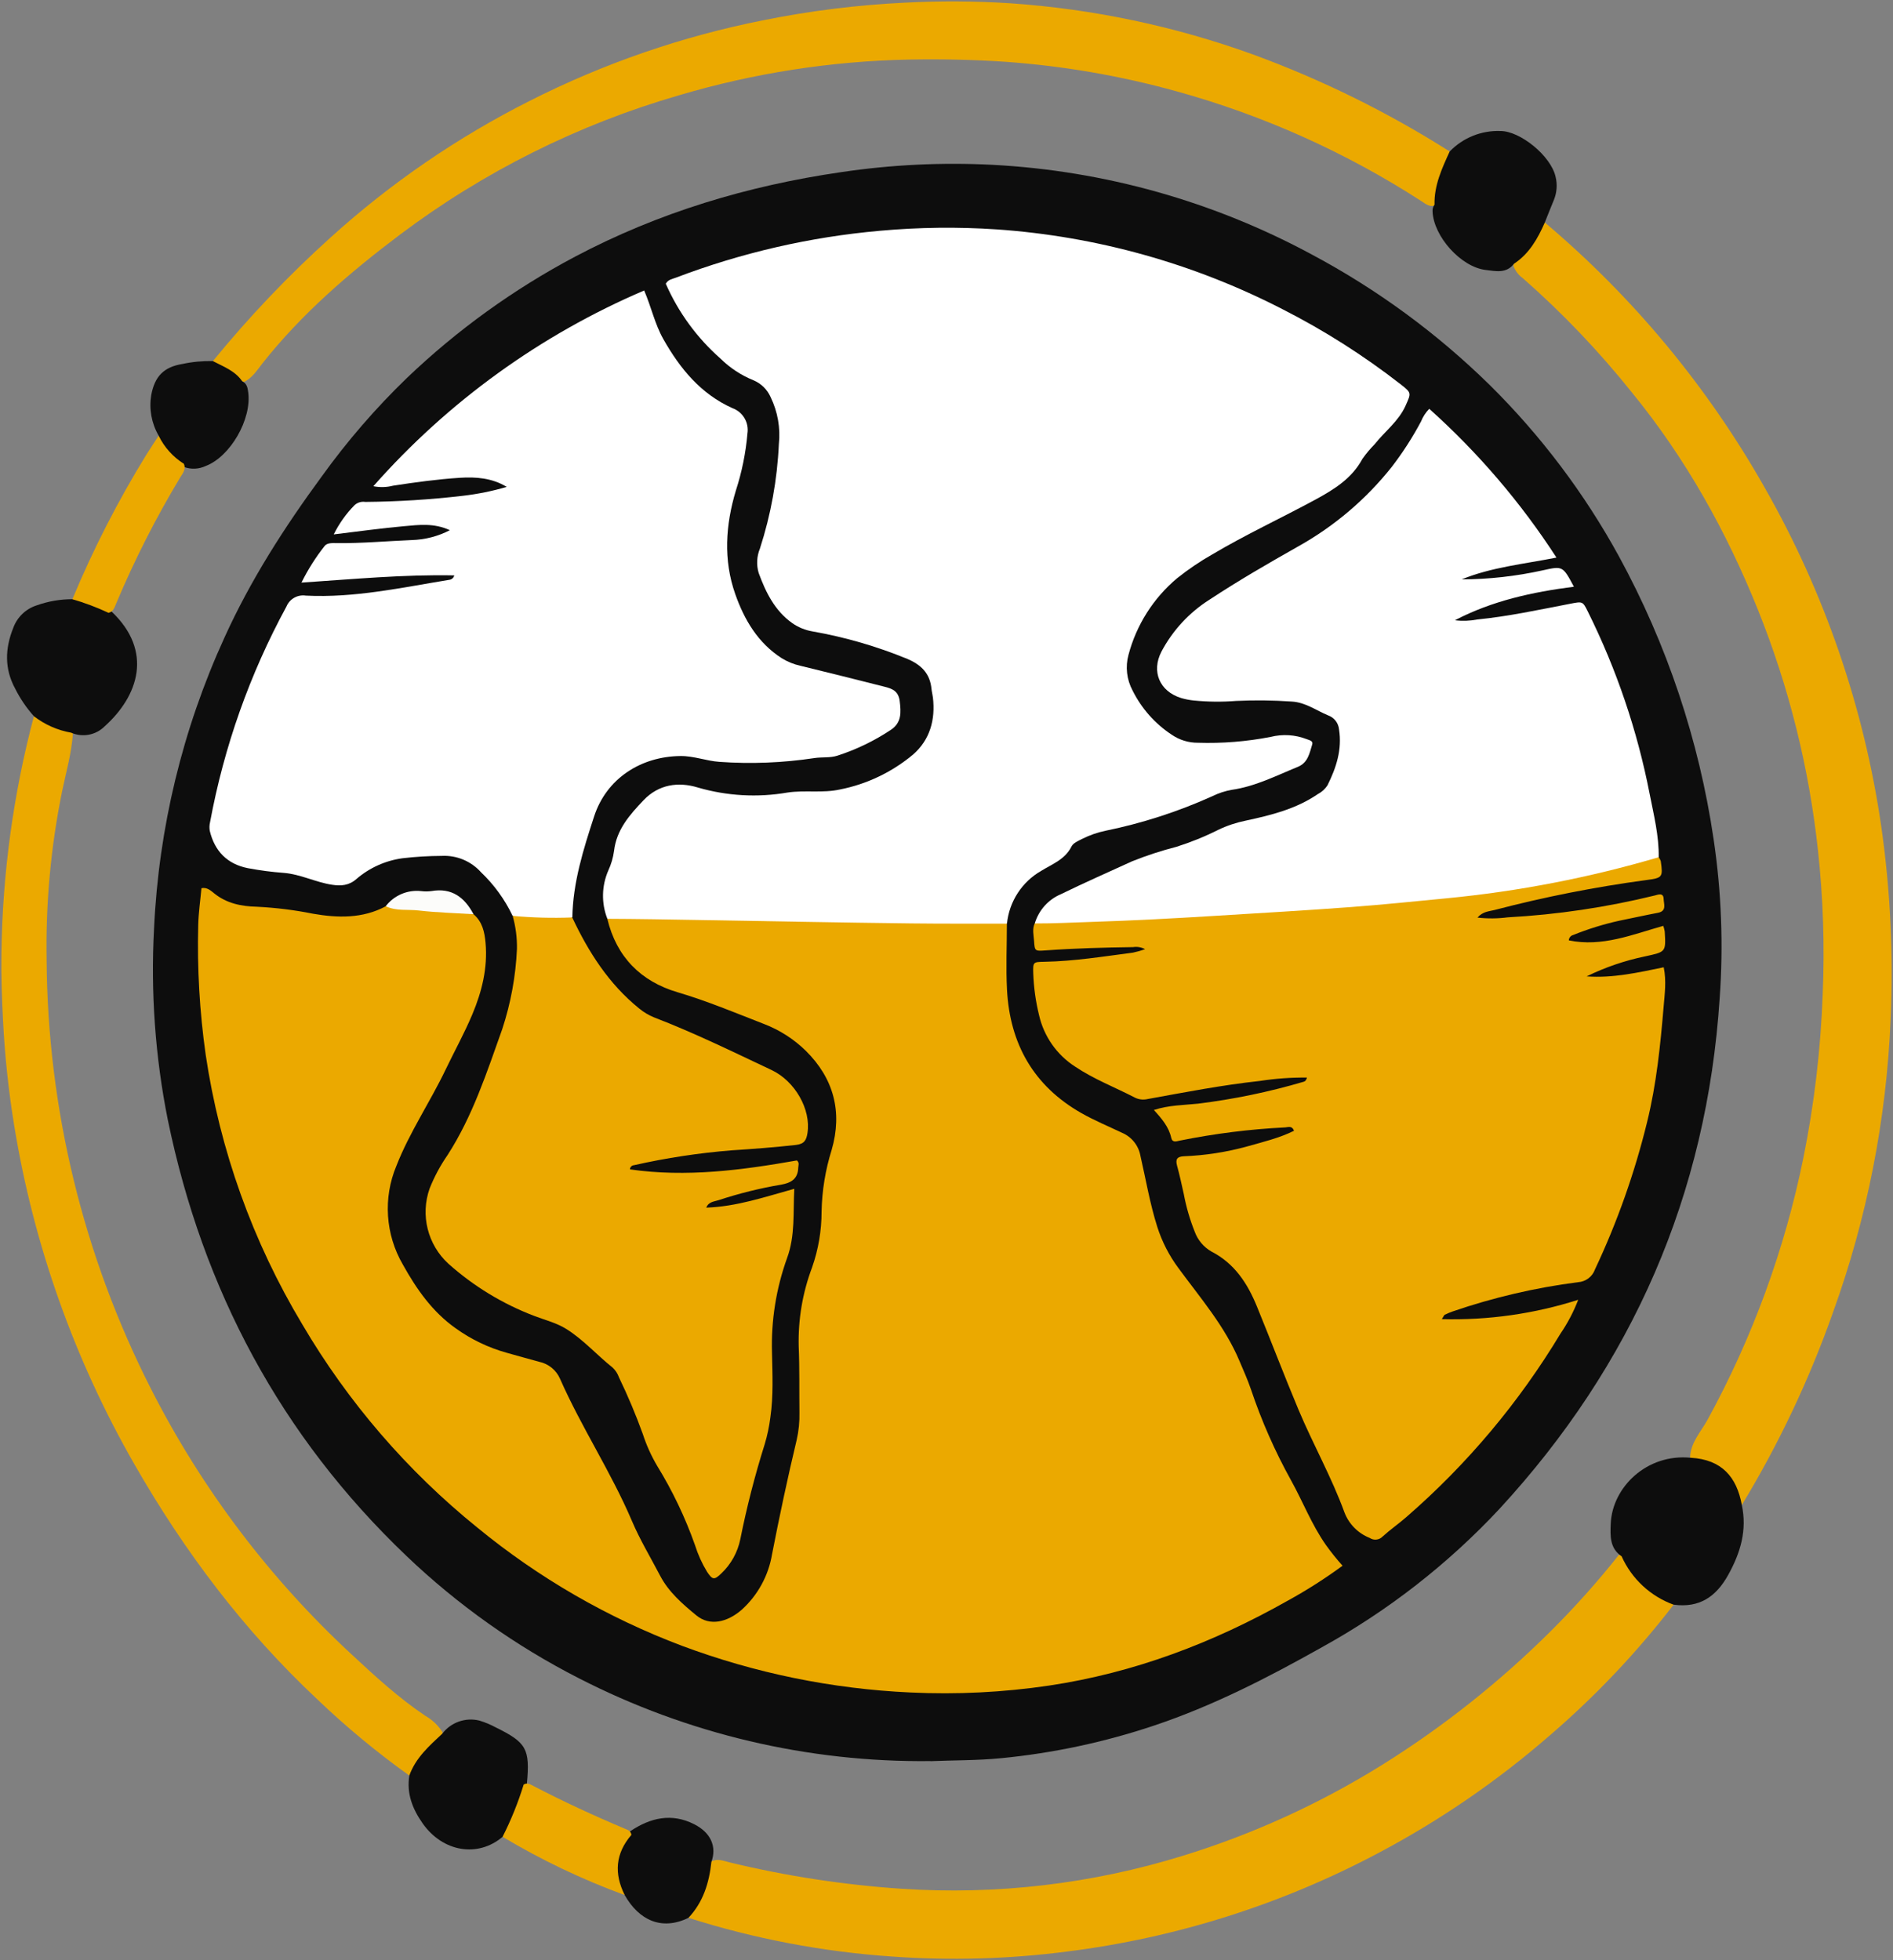
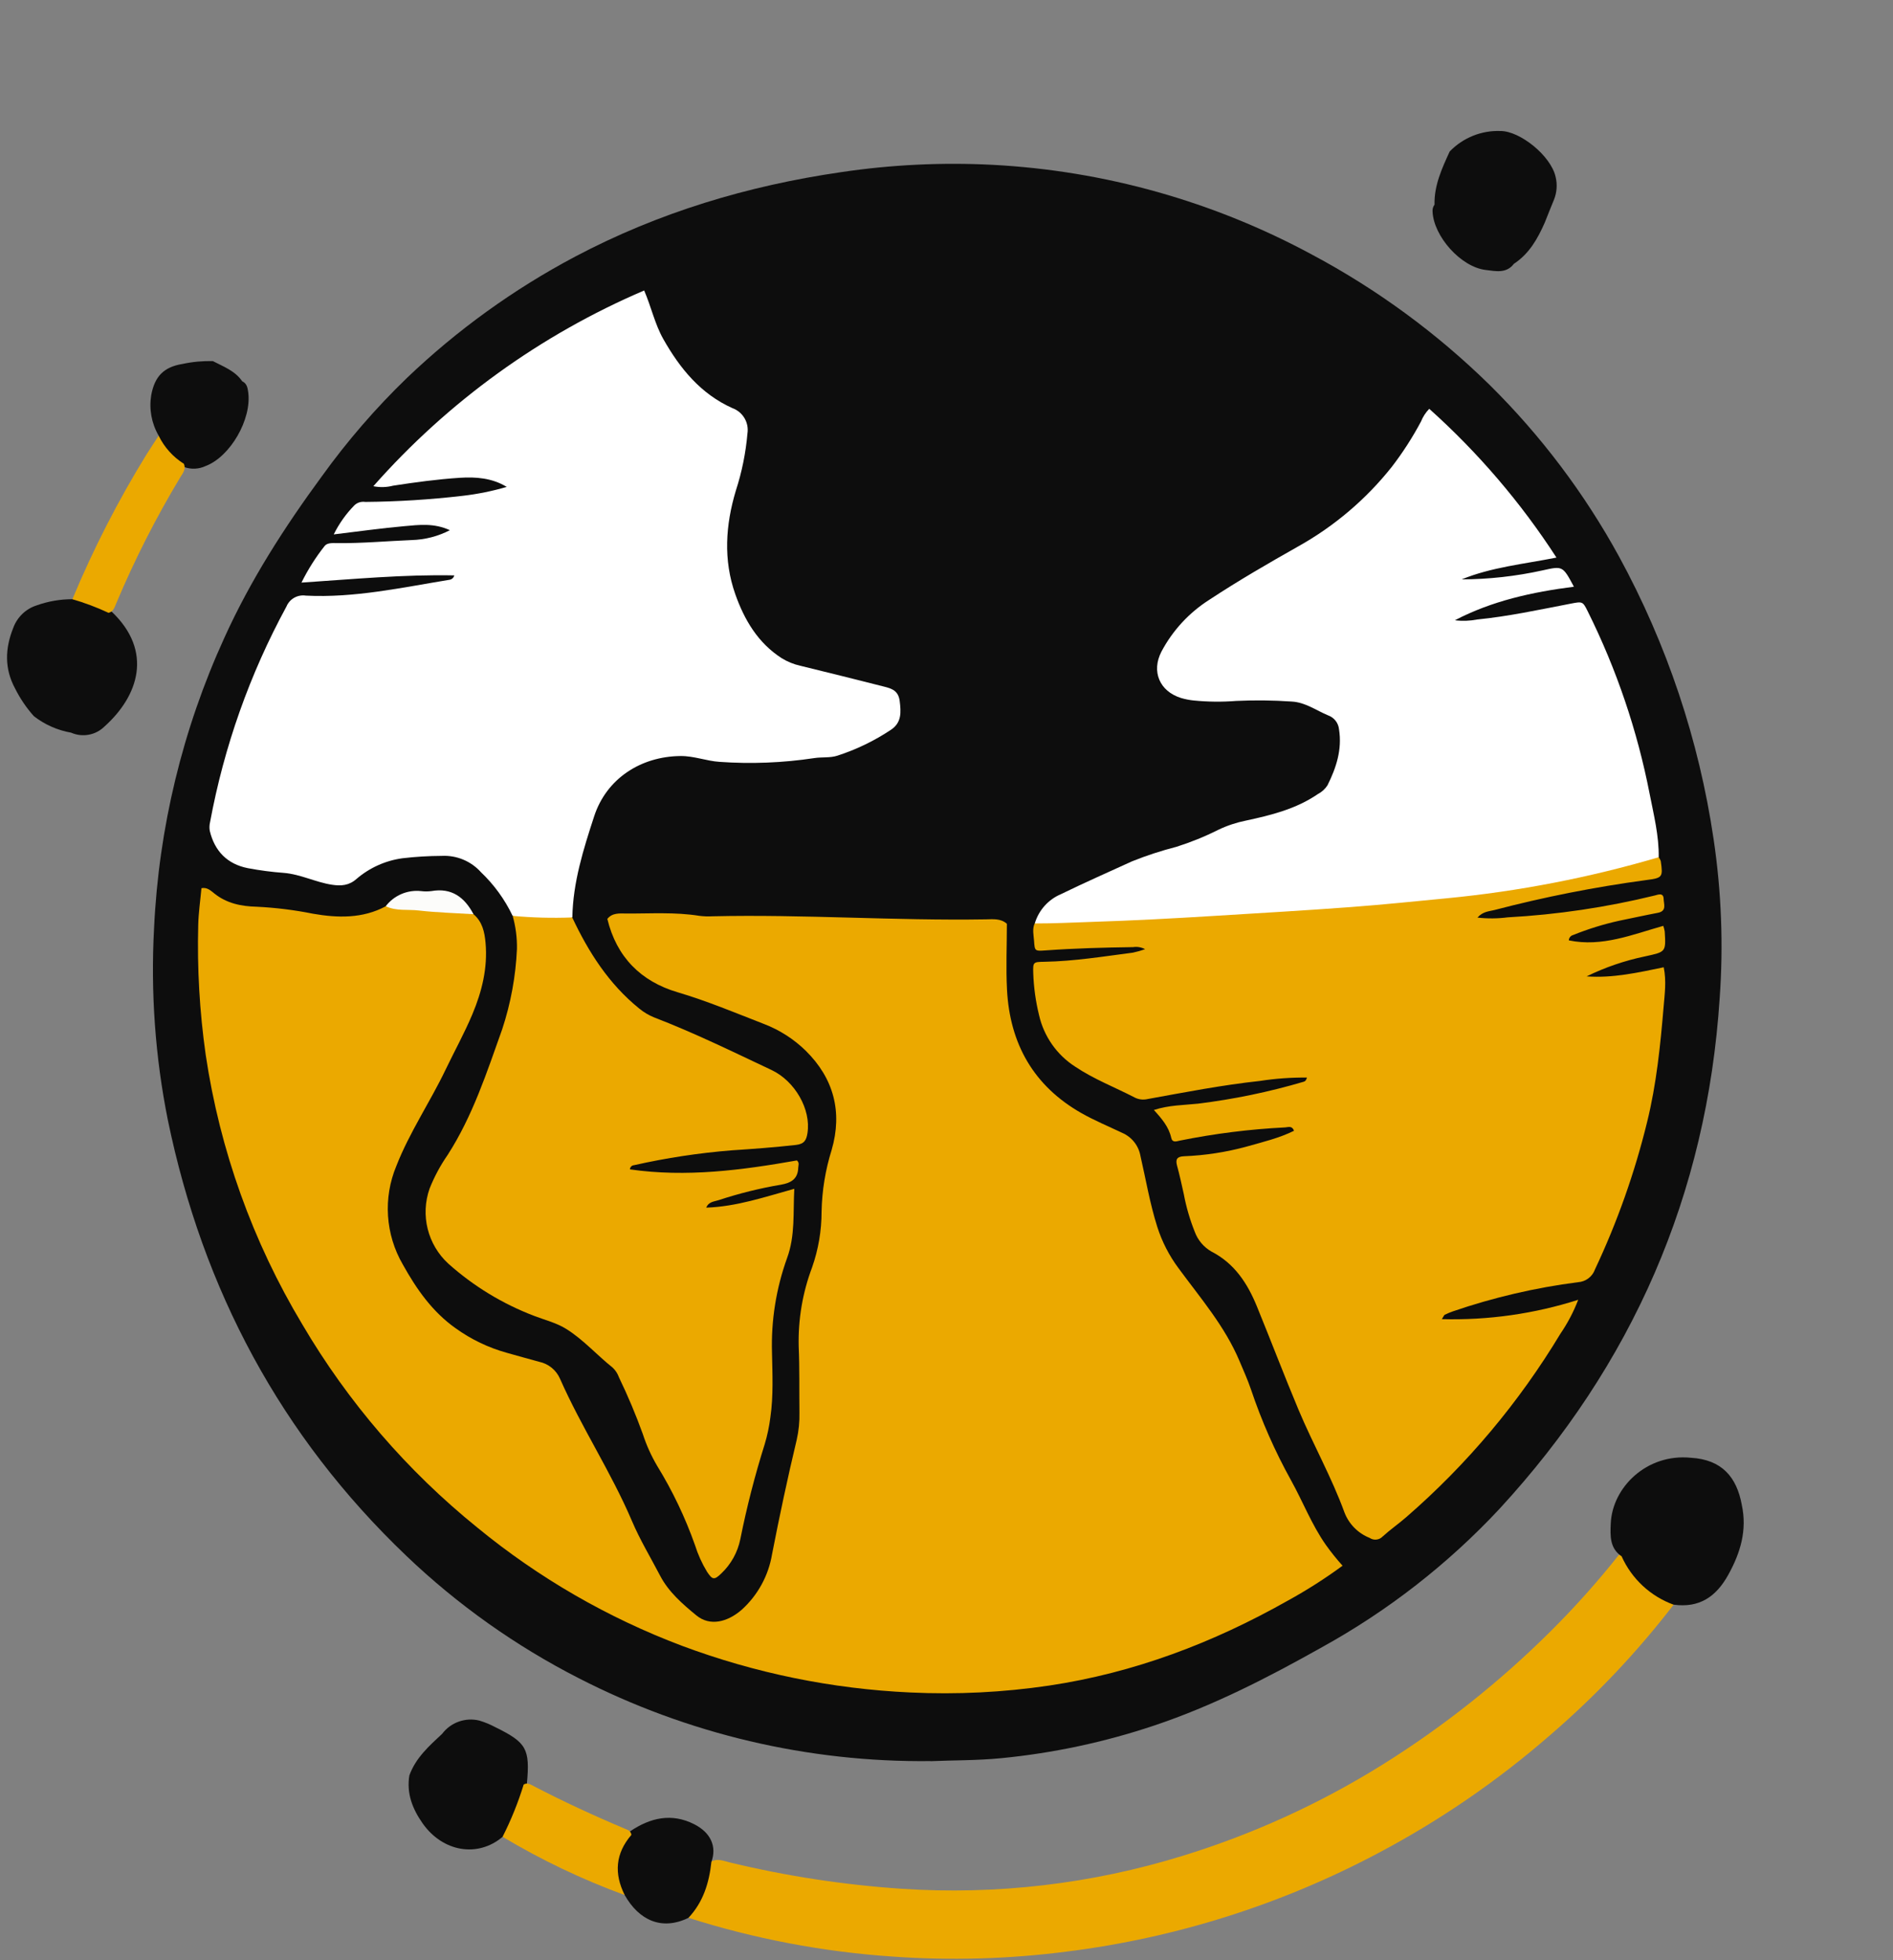
<svg xmlns="http://www.w3.org/2000/svg" id="Layer_1" viewBox="0 0 612.04 633.66">
  <rect x="0" y="0" width="612.04" height="633.66" fill="#808080" stroke="none" />
  <defs>
    <style>.cls-1{fill:#eba900;}.cls-2{fill:#fcfcfa;}.cls-3{fill:#fff;}.cls-4{fill:#0d0d0d;}</style>
  </defs>
  <g id="Group_5454">
-     <path id="Path_24324" class="cls-1" d="M499.46,71.92c28.65,24.18,52.76,53.26,71.2,85.9,19.26,33.8,32.02,70.92,37.6,109.42,2.94,20.61,3.94,41.45,3.01,62.24-1.34,32.32-7.61,64.25-18.6,94.67-7.67,21.74-17.56,42.64-29.51,62.35-1.25-.35-1.63-1.46-1.91-2.48-1.8-6.63-6.25-10.27-12.8-11.64-.78-.13-1.49-.53-2.01-1.13,.09-4.9,3.48-8.38,5.63-12.28,14.51-26.51,24.96-55.04,30.99-84.65,3.53-17.47,5.62-35.21,6.25-53.02,.66-15.43,.15-30.89-1.51-46.24-2.86-26.74-9.39-52.95-19.41-77.9-10.2-25.36-23.38-49.02-40.72-70.23-10.65-13.33-22.45-25.7-35.27-36.96-1.43-1.01-2.51-2.43-3.1-4.08,.99-4.14,5.5-5.81,6.82-9.78,.57-1.7,1.14-3.67,3.34-4.19Z" />
    <path id="Path_24325" class="cls-1" d="M541.11,518.73c-11.84,15.38-25.22,29.52-39.94,42.17-16.91,14.72-35.45,27.46-55.25,37.96-31.4,16.72-65.6,27.56-100.9,31.99-18.78,2.43-37.77,2.97-56.66,1.61-22.35-1.53-44.43-5.73-65.78-12.51-.44-3.16,2.44-4.79,3.47-7.32,1.45-3.58,1.58-7.61,3.88-10.86,2.04-1.12,3.99-.22,5.97,.26,18.27,4.42,36.88,7.27,55.64,8.53,30.64,2.04,61.39-1.56,90.73-10.62,22.69-6.97,44.38-16.85,64.53-29.39,19.72-12.3,38-26.79,54.49-43.18,7.84-7.79,15.22-16.04,22.09-24.7,1.6-.8,2.41,.38,2.92,1.45,2.84,5.8,7.72,10.35,13.71,12.78,.77,.24,1.24,1.03,1.09,1.82Z" />
-     <path id="Path_24326" class="cls-1" d="M68.83,116.73c11.69-14.31,24.45-27.71,38.18-40.08,19.35-17.49,40.97-32.31,64.27-44.05,23.84-12.08,49.23-20.84,75.45-26.04,15.13-3.06,30.46-4.96,45.87-5.7,11.35-.6,22.72-.53,34.07,.2,26.77,1.84,53.16,7.41,78.4,16.53,22.27,8.15,43.6,18.66,63.63,31.37,.61,.54,.76,1.43,.38,2.15-2.48,4.76-3.12,10.06-4.62,15.11-2.12,1.06-3.63-.39-5.17-1.37-24.35-15.7-50.94-27.61-78.86-35.32-18.12-5.03-36.69-8.23-55.44-9.56-10.43-.7-20.83-.9-31.24-.71-25.14,.51-50.09,4.39-74.2,11.54-32.57,9.42-63.15,24.69-90.25,45.06-16.29,12.28-31.75,25.54-44.5,41.67-1.73,2.19-3.25,4.71-5.97,5.95-3.6-1.84-7.45-3.35-10.02-6.76Z" />
-     <path id="Path_24327" class="cls-1" d="M132.34,573.96c-10.53-7.52-20.5-15.78-29.84-24.72-23.7-22.22-42.96-47.8-59.07-75.95-19.43-33.89-32.6-71.01-38.86-109.57-1.82-11.19-3.02-22.48-3.59-33.8-.38-7.26-.64-14.51-.52-21.76,.34-25.87,3.87-51.61,10.5-76.62,4.43,1.32,8.97,2.4,12.61,5.56-.42,6.33-2.19,12.44-3.47,18.6-3.66,17.95-5.35,36.25-5.03,54.57,.32,48.2,11.86,95.67,33.72,138.64,16.42,32.33,38.47,61.48,65.1,86.08,7.5,6.97,15.08,13.94,23.65,19.67,2.2,1.26,4.08,3.03,5.46,5.16,.08,.31,.23,.71,.07,.91-3.48,4.5-6.65,9.24-10.74,13.23Z" />
    <path id="Path_24328" class="cls-4" d="M541.11,518.73c-7.49-2.72-13.55-8.36-16.81-15.63-3.89-2.61-3.68-6.69-3.52-10.57,.49-11.75,11.67-22.75,25.94-21.29,9.96,.58,14.8,6.21,16.44,15.26,1.74,8.14-.41,15.39-4.37,22.55-3.98,7.2-9.41,10.79-17.68,9.67Z" />
    <path id="Path_24329" class="cls-4" d="M22.95,236.83c-4.36-.77-8.48-2.59-11.98-5.3-2.42-2.7-4.46-5.71-6.08-8.95-3.51-6.46-3.25-13-.62-19.57,1.26-3.49,4.06-6.2,7.6-7.32,3.7-1.32,7.61-2,11.55-1.99,4.94-.84,8.7,2.02,12.72,4.05,13.43,12.79,8.66,27.21-2.33,37.07-2.85,2.84-7.16,3.64-10.85,2.01Z" />
    <path id="Path_24330" class="cls-4" d="M463.81,66.16c-.15-6.24,2.39-11.71,4.9-17.19,4.29-4.45,10.28-6.86,16.45-6.62,6.3,0,16.28,8,17.79,14.81,.61,2.46,.42,5.05-.52,7.39-1.02,2.44-1.98,4.91-2.96,7.36-2.29,5.22-5.04,10.11-9.99,13.36-2.46,3.25-5.99,2.36-9.1,2-8.02-.92-16.88-10.86-17.21-18.91-.06-.79,.17-1.57,.64-2.21Z" />
    <path id="Path_24331" class="cls-4" d="M132.34,573.96c2.03-5.69,6.38-9.55,10.62-13.5,2.8-3.7,7.53-5.38,12.03-4.27,1.82,.55,3.57,1.28,5.25,2.18,10.02,4.93,11.15,6.97,10.12,18.16-.68,5.1-3.06,9.6-5.05,14.23-.4,1.39-1.45,2.51-2.81,3-8.02,6.81-19.34,4.92-25.87-4.36-3.25-4.63-5.23-9.63-4.28-15.44Z" />
    <path id="Path_24332" class="cls-4" d="M68.83,116.73c3.42,1.79,7.16,3.12,9.48,6.52,1.5,.71,1.75,2.09,1.94,3.53,1.2,8.73-5.81,20.87-13.76,23.86-2.16,1.02-4.64,1.15-6.89,.35-3.87-2.47-7.99-4.76-8.3-10.16-2.31-3.96-3.15-8.61-2.4-13.13,1.13-6.03,4.04-9.08,10.16-10.06,3.21-.69,6.49-.99,9.77-.91Z" />
    <path id="Path_24333" class="cls-4" d="M230,601.9c-.72,6.74-2.64,12.99-7.42,18.06-8.71,4.24-16.03,.71-20.6-7.36-5.28-5.58-4.52-14.05,1.85-20.68,6.45-4.32,13.27-5.92,20.55-2.26,5.46,2.74,7.43,7.3,5.62,12.24Z" />
    <path id="Path_24334" class="cls-1" d="M204.14,593.14c-5.17,5.99-5.65,12.5-2.16,19.45-13.72-5.02-26.94-11.33-39.49-18.83,2.75-5.42,5.03-11.07,6.82-16.89,1.14-.71,2.13-.06,3.08,.42,9.61,5.01,19.45,9.56,29.44,13.77,.96,.41,2.15,.71,2.31,2.07Z" />
    <path id="Path_24335" class="cls-1" d="M51.3,140.85c1.82,3.73,4.64,6.88,8.16,9.08,.74,1.74-.37,3.05-1.16,4.34-7.86,13.05-14.77,26.64-20.68,40.68-.55,1.27-.89,2.74-2.52,3.16-3.78-1.77-7.69-3.24-11.7-4.4,6.76-16.26,14.81-31.96,24.06-46.95,1.26-1.99,2.56-3.94,3.84-5.91Z" />
    <path id="Path_24336" class="cls-4" d="M300.84,569.28c-39.5,.46-78.51-8.73-113.66-26.76-20.42-10.42-39.21-23.74-55.79-39.57-40.63-38.76-65.8-86.05-77.12-140.88-4.09-20.4-5.58-41.24-4.46-62.01,1.52-32.49,9.24-64.38,22.76-93.96,8.45-18.64,19.41-35.68,31.5-52.15,8.21-11.4,17.41-22.04,27.51-31.79,16.22-15.49,34.5-28.68,54.32-39.18,27.04-14.3,55.84-22.94,86.05-27.33,16.21-2.42,32.62-3.21,48.99-2.37,36.15,1.9,71.43,11.82,103.28,29.04,21.06,11.23,40.4,25.42,57.44,42.14,16.53,16.34,30.6,34.99,41.77,55.38,15.52,28.43,25.88,59.39,30.61,91.43,2.53,17.02,3.19,34.26,1.96,51.42-4.14,63.47-28.22,118.46-71.25,165.12-16.64,17.81-35.99,32.88-57.33,44.66-17.48,9.83-35.28,18.98-54.38,25.36-15.98,5.35-32.51,8.87-49.28,10.51-7.88,.77-15.76,.66-22.9,.97Z" />
    <path id="Path_24337" class="cls-1" d="M153.09,295.52c2.87,2.44,3.59,5.77,3.9,9.29,.72,8.08-1.18,15.71-4.26,23.05-2.56,6.11-5.79,11.92-8.65,17.89-5.04,10.53-11.67,20.26-15.93,31.15-4.33,10.36-3.55,22.15,2.09,31.86,4.41,7.92,9.5,15.25,17.06,20.6,5,3.6,10.6,6.29,16.54,7.94,3.5,.96,6.98,1.98,10.49,2.91,2.99,.63,5.49,2.66,6.72,5.45,6.94,15.76,16.52,30.17,23.28,46.04,2.58,6.07,6.04,11.79,9.1,17.66,2.71,5.21,7.22,9.14,11.73,12.84,4.39,3.59,10.02,2.17,14.62-1.81,5.22-4.71,8.69-11.05,9.84-17.98,2.41-12.37,5.03-24.69,7.96-36.94,.67-2.92,.96-5.92,.89-8.92-.09-7.11,.07-14.21-.24-21.32-.21-8.7,1.25-17.36,4.32-25.5,2.04-5.8,3.08-11.91,3.08-18.06,.13-6.77,1.23-13.49,3.26-19.96,3.54-12.21,.71-23.09-8.39-32.06-3.86-3.77-8.45-6.71-13.49-8.64-9.25-3.59-18.39-7.44-27.95-10.26-11.87-3.5-19.73-11.41-22.7-23.71,1.62-2.02,3.95-1.76,6.12-1.74,7.88,.05,15.78-.51,23.62,.75,1.41,.18,2.83,.23,4.25,.15,29.49-.67,58.95,1.47,88.43,.99,2.33-.04,4.78-.34,6.76,1.43,0,7.11-.33,14.24,.04,21.33,.92,17.48,8.61,31.09,24.03,39.86,4.24,2.41,8.79,4.29,13.2,6.39,3.08,1.32,5.29,4.09,5.9,7.39,1.76,7.67,3.06,15.45,5.45,22.99,1.53,4.8,3.85,9.32,6.86,13.36,7.07,9.64,14.98,18.75,19.71,29.98,1.28,3.05,2.66,6.07,3.72,9.2,3.42,10.18,7.76,20.03,12.97,29.42,3.83,6.89,6.65,14.3,11.22,20.82,1.68,2.36,3.49,4.62,5.43,6.77-5.65,4.15-11.56,7.92-17.7,11.29-24.13,13.64-49.69,23.35-77.2,27.46-14.83,2.2-29.84,2.94-44.82,2.23-25.26-1.15-50.18-6.24-73.86-15.09-23.98-9.04-46.33-21.94-66.14-38.2-22.66-18.31-41.84-40.56-56.6-65.68-16.05-26.73-26.67-56.36-31.25-87.2-1.97-13.89-2.78-27.92-2.41-41.95,.09-3.92,.67-7.84,1.04-11.87,1.75-.39,3,.76,4.12,1.67,4.04,3.26,8.79,4.2,13.73,4.32,6.12,.3,12.22,1.05,18.23,2.26,7.9,1.38,16,1.62,23.5-2.4,9.57-.36,19.11-.32,28.39,2.57Z" />
-     <path id="Path_24338" class="cls-3" d="M325.55,298.58c-10.26-.02-20.53,.04-30.79-.08-22.87-.26-45.74-.72-68.61-1.1-9.92-.17-19.85-.35-29.78-.39-1.98-5.04-1.86-10.66,.31-15.62,.93-2.01,1.55-4.14,1.85-6.33,.8-6.91,5.11-11.73,9.56-16.4,4.86-5.11,11.23-6.02,17.53-4.09,9.41,2.74,19.32,3.3,28.97,1.63,5.61-.85,11.37,.24,16.96-.99,8.71-1.71,16.84-5.6,23.65-11.29,5.45-4.74,7.27-11.24,6.43-18.43-.11-.93-.37-1.85-.46-2.78-.47-4.94-3.24-7.76-7.76-9.69-9.9-4.08-20.21-7.07-30.75-8.92-2.33-.4-4.54-1.3-6.48-2.65-5.68-4.01-8.59-9.97-10.88-16.21-.78-2.6-.64-5.38,.39-7.89,3.54-10.94,5.61-22.31,6.13-33.79,.55-5.21-.37-10.46-2.66-15.18-1.09-2.48-3.11-4.45-5.62-5.48-3.95-1.61-7.55-3.98-10.59-6.98-7.59-6.68-13.63-14.94-17.69-24.2,.75-1.36,2.06-1.5,3.21-1.94,21.21-8.07,43.44-13.18,66.04-15.18,12.58-1.14,25.23-1.29,37.83-.44,32.16,2.24,63.52,10.99,92.19,25.73,13.52,6.86,26.34,15.01,38.3,24.32,3.6,2.82,3.46,2.8,1.62,6.92-2.26,5.06-6.71,8.31-10.02,12.5-1.44,1.45-2.75,3.02-3.93,4.7-3.41,6.33-9.15,9.88-15.13,13.13-11.09,6.01-22.56,11.31-33.42,17.76-3.98,2.26-7.77,4.83-11.35,7.68-7.68,6.44-13.18,15.1-15.74,24.79-1.05,3.86-.58,7.98,1.31,11.5,2.89,5.82,7.27,10.77,12.71,14.34,2.49,1.7,5.43,2.59,8.45,2.57,7.88,.25,15.76-.38,23.5-1.89,3.86-.97,7.94-.72,11.65,.73,.86,.35,2.15,.53,1.78,1.72-.87,2.81-1.36,5.89-4.66,7.24-6.99,2.85-13.74,6.33-21.36,7.42-2.18,.38-4.29,1.08-6.27,2.06-11.06,4.99-22.65,8.74-34.54,11.17-2.63,.55-5.17,1.44-7.57,2.64-1.25,.64-2.87,1.32-3.41,2.42-2.07,4.19-6.15,5.66-9.72,7.85-6.28,3.56-10.44,9.94-11.16,17.12Z" />
    <path id="Path_24339" class="cls-1" d="M536.28,277.11c.29,.37,.52,.79,.67,1.23,.75,5.24,.59,5.46-4.71,6.15-16.55,2.23-32.94,5.46-49.09,9.69-1.68,.43-3.72,.44-5.46,2.44,3.25,.37,6.54,.34,9.78-.08,16.04-.88,31.96-3.25,47.56-7.07,1.08-.28,2.8-.99,2.85,1.11,.04,1.66,1.11,3.94-1.89,4.5-4.18,.79-8.33,1.72-12.49,2.56-5.08,1.12-10.07,2.67-14.9,4.62-.79,.21-1.34,.91-1.37,1.72,10.74,2.23,20.56-1.89,30.54-4.69,.2,.58,.35,1.18,.46,1.79,.41,6.7,.38,6.6-6.28,8.06-6.57,1.36-12.94,3.53-18.97,6.48,8.48,.62,16.65-1.23,24.93-2.94,.91,4.47,.31,8.6-.02,12.63-1.06,12.54-2.31,25.08-5.34,37.35-4.01,16.42-9.66,32.39-16.86,47.67-.83,2.37-3.01,4-5.51,4.15-13.77,1.77-27.32,4.93-40.45,9.43-.89,.31-1.76,.68-2.61,1.09-.23,.11-.33,.48-.95,1.42,14.94,.4,29.85-1.71,44.09-6.25-1.48,3.87-3.41,7.54-5.75,10.96-13.39,22.24-30.19,42.24-49.8,59.26-2.49,2.18-5.24,4.07-7.68,6.3-1.11,1.16-2.89,1.34-4.21,.44-3.73-1.48-6.67-4.44-8.12-8.19-4.17-11.44-10.16-22.03-14.87-33.24-4.63-11.05-8.89-22.24-13.42-33.32-3.07-7.52-7.25-13.97-14.75-17.82-2.49-1.43-4.39-3.69-5.38-6.39-1.58-3.95-2.77-8.05-3.55-12.23-.68-3.07-1.35-6.15-2.18-9.19-.56-2.08,.1-2.87,2.2-2.98,6.93-.27,13.8-1.34,20.49-3.18,5.1-1.45,10.31-2.67,15.14-5.06-.63-1.73-1.87-1.16-2.86-1.09-11.48,.57-22.9,2.01-34.16,4.29-1,.22-2.31,.73-2.68-.92-.77-3.5-3.01-6.15-5.61-9,4.94-1.6,9.65-1.56,14.23-2.04,11.57-1.42,23.01-3.79,34.2-7.09,.51-.14,.8-.43,1.06-1.35-5.09-.05-10.17,.31-15.2,1.09-12.21,1.32-24.27,3.67-36.35,5.86-1.39,.32-2.85,.15-4.12-.49-6.43-3.34-13.22-5.92-19.3-10.01-5.9-3.8-10.08-9.77-11.64-16.61-1.09-4.44-1.72-8.97-1.88-13.54-.11-3.64-.04-3.67,3.58-3.73,9.63-.17,19.12-1.72,28.63-2.95,1.34-.28,2.66-.66,3.95-1.12-1.19-.64-2.55-.88-3.89-.67-9.47,.13-18.93,.39-28.38,1.07-3.38,.24-3.41,.18-3.63-3.09-.13-1.87-.63-3.77,.19-5.61,5.69-2.51,11.89-1.76,17.73-1.91,24.31-.63,48.52-2.63,72.77-4.04,26.02-1.33,51.94-4.23,77.61-8.68,9.18-1.66,18.17-4.16,27.18-6.54,2.14-.56,4.26-1.49,6.44-.23Z" />
    <path id="Path_24340" class="cls-3" d="M165.74,296.06c-2.52-5.28-5.98-10.06-10.22-14.1-3.21-3.58-7.86-5.53-12.67-5.29-4.25,.02-8.5,.27-12.73,.77-5.5,.75-10.67,3.08-14.88,6.7-2.4,2.13-4.99,2.31-7.91,1.86-5.3-.81-10.15-3.39-15.55-3.83-3.91-.29-7.8-.8-11.65-1.53-6.64-1.31-10.75-5.51-12.31-12.08-.16-.93-.12-1.88,.1-2.8,4.51-24.38,12.84-47.9,24.69-69.69,1.03-2.48,3.62-3.94,6.28-3.53,15.72,.79,31-2.6,46.37-5.11,.79-.08,1.44-.66,1.61-1.43-16.42-.33-32.58,1.21-49.4,2.33,2.07-4.19,4.58-8.16,7.48-11.83,.86-1.12,2.65-.94,4.05-.93,8.05,.08,16.07-.66,24.1-.99,4.3-.12,8.53-1.21,12.35-3.19-5.18-2.38-9.99-1.72-14.65-1.31-7.49,.66-14.95,1.72-22.9,2.67,1.72-3.47,3.97-6.65,6.69-9.42,.93-.88,2.22-1.28,3.49-1.08,10.56-.09,21.1-.76,31.58-1.98,4.8-.56,9.54-1.52,14.18-2.88-4.78-2.9-10-3.28-15.22-2.94-7.21,.47-14.38,1.45-21.53,2.55-2.09,.54-4.27,.6-6.38,.17,24.13-27.33,54.04-48.94,87.56-63.27,2.32,5.41,3.45,10.86,6.19,15.71,5.4,9.53,12.07,17.71,22.35,22.33,3.36,1.22,5.39,4.64,4.85,8.18-.54,6.28-1.8,12.48-3.75,18.47-3.34,11.12-4.09,22.39-.19,33.46,2.91,8.26,7.29,15.75,14.99,20.7,1.88,1.16,3.94,2,6.1,2.47,9.02,2.18,18.02,4.47,27.02,6.73,2.52,.63,4.63,1.33,5.05,4.65,.46,3.65,.64,6.96-2.76,9.26-5.38,3.6-11.24,6.43-17.4,8.42-2.33,.76-5,.39-7.48,.78-10.14,1.53-20.41,1.94-30.64,1.21-4.21-.28-8.23-1.92-12.56-1.88-12.81,.12-23.95,7.24-27.95,19.51-3.45,10.58-6.85,21.31-7.04,32.65-6.51,2.91-12.93,2.4-19.28-.49Z" />
    <path id="Path_24341" class="cls-3" d="M536.28,277.11c-22.35,6.58-45.27,11.02-68.46,13.26-10.33,1-20.64,2.06-30.99,2.84-14.74,1.11-29.5,1.94-44.25,2.86-13.2,.82-26.39,1.52-39.61,1.94-6.13,.2-12.26,.52-18.41,.5,1.27-4.26,4.37-7.74,8.47-9.47,7.59-3.7,15.31-7.11,22.98-10.61,4.66-1.87,9.44-3.43,14.31-4.68,4.65-1.47,9.18-3.3,13.54-5.49,2.83-1.36,5.82-2.36,8.89-2.98,8.16-1.75,16.28-3.75,23.33-8.59,1.26-.65,2.34-1.63,3.11-2.82,2.85-5.7,4.77-11.59,3.74-18.08-.19-2.07-1.57-3.85-3.53-4.54-3.88-1.62-7.38-4.24-11.77-4.47-5.98-.41-11.98-.48-17.97-.2-4.56,.36-9.15,.31-13.7-.14-1.4-.14-2.79-.42-4.14-.82-6.91-2.16-9.62-8.56-6.32-14.96,3.63-6.87,9-12.67,15.57-16.83,9.36-6.17,19.06-11.77,28.8-17.28,11.6-6.5,21.82-15.19,30.09-25.6,3.56-4.62,6.73-9.54,9.47-14.69,.61-1.53,1.52-2.93,2.67-4.11,15.78,14.13,29.62,30.31,41.13,48.09-10.56,2.1-20.98,3.09-30.66,7.05,8.78-.04,17.53-1.01,26.11-2.9,6.58-1.47,6.57-1.51,10.19,5.27-13.48,1.72-26.48,4.57-38.48,10.84,2.39,.31,4.8,.22,7.16-.24,10.19-1.01,20.17-3.18,30.2-5.11,3.94-.76,3.97-.8,5.65,2.59,9.27,18.65,15.98,38.46,19.96,58.9,1.33,6.78,3.03,13.51,2.93,20.49Z" />
    <path id="Path_24342" class="cls-1" d="M165.74,296.06c6.41,.59,12.84,.76,19.27,.51,5.28,11.23,11.84,21.5,21.63,29.42,1.46,1.21,3.1,2.19,4.86,2.9,12.96,4.98,25.41,11.09,37.95,17,7.62,3.6,12.81,12.77,11.62,20.38-.35,2.25-1,3.53-3.72,3.84-6.88,.77-13.78,1.29-20.68,1.74-10.66,.85-21.26,2.46-31.69,4.81-.72,.05-1.28,.63-1.31,1.35,18.25,2.63,36.2,.25,53.98-2.89,.89,.77,.46,1.55,.44,2.31-.11,3.64-2.26,4.94-5.58,5.53-6.84,1.15-13.58,2.83-20.17,5-1.39,.47-3.2,.44-4,2.42,9.82-.33,18.89-3.45,28.47-6.09-.42,7.66,.34,15.11-2.34,22.4-3.53,9.81-5.19,20.21-4.87,30.64,.14,6.92,.48,13.87-.52,20.8-.37,2.97-.99,5.9-1.85,8.76-3.17,10.07-5.8,20.31-7.87,30.66-.86,4.21-2.98,8.06-6.09,11.02-2.33,2.28-2.93,2.16-4.68-.5-1.64-2.7-2.94-5.59-3.89-8.61-3.16-8.93-7.25-17.51-12.21-25.58-1.93-3.26-3.49-6.73-4.66-10.33-2.25-6.23-4.82-12.34-7.7-18.3-.42-1.2-1.12-2.28-2.04-3.15-5.06-4.02-9.36-8.94-14.88-12.43-3.26-2.06-6.96-2.94-10.48-4.29-10.2-3.88-19.61-9.6-27.75-16.87-6.72-6.15-9.11-15.71-6.08-24.3,1.52-3.82,3.47-7.45,5.81-10.83,8.12-12.6,12.69-26.73,17.67-40.69,2.76-8.38,4.37-17.1,4.76-25.92,.07-3.62-.4-7.24-1.39-10.72Z" />
    <path id="Path_24343" class="cls-2" d="M153.09,295.52c-5.93-.37-11.87-.52-17.76-1.2-3.54-.41-7.25,.26-10.62-1.38,2.71-3.53,7.07-5.38,11.48-4.88,1.09,.14,2.19,.13,3.28-.01,6.56-1.15,10.72,2,13.62,7.47Z" />
  </g>
</svg>